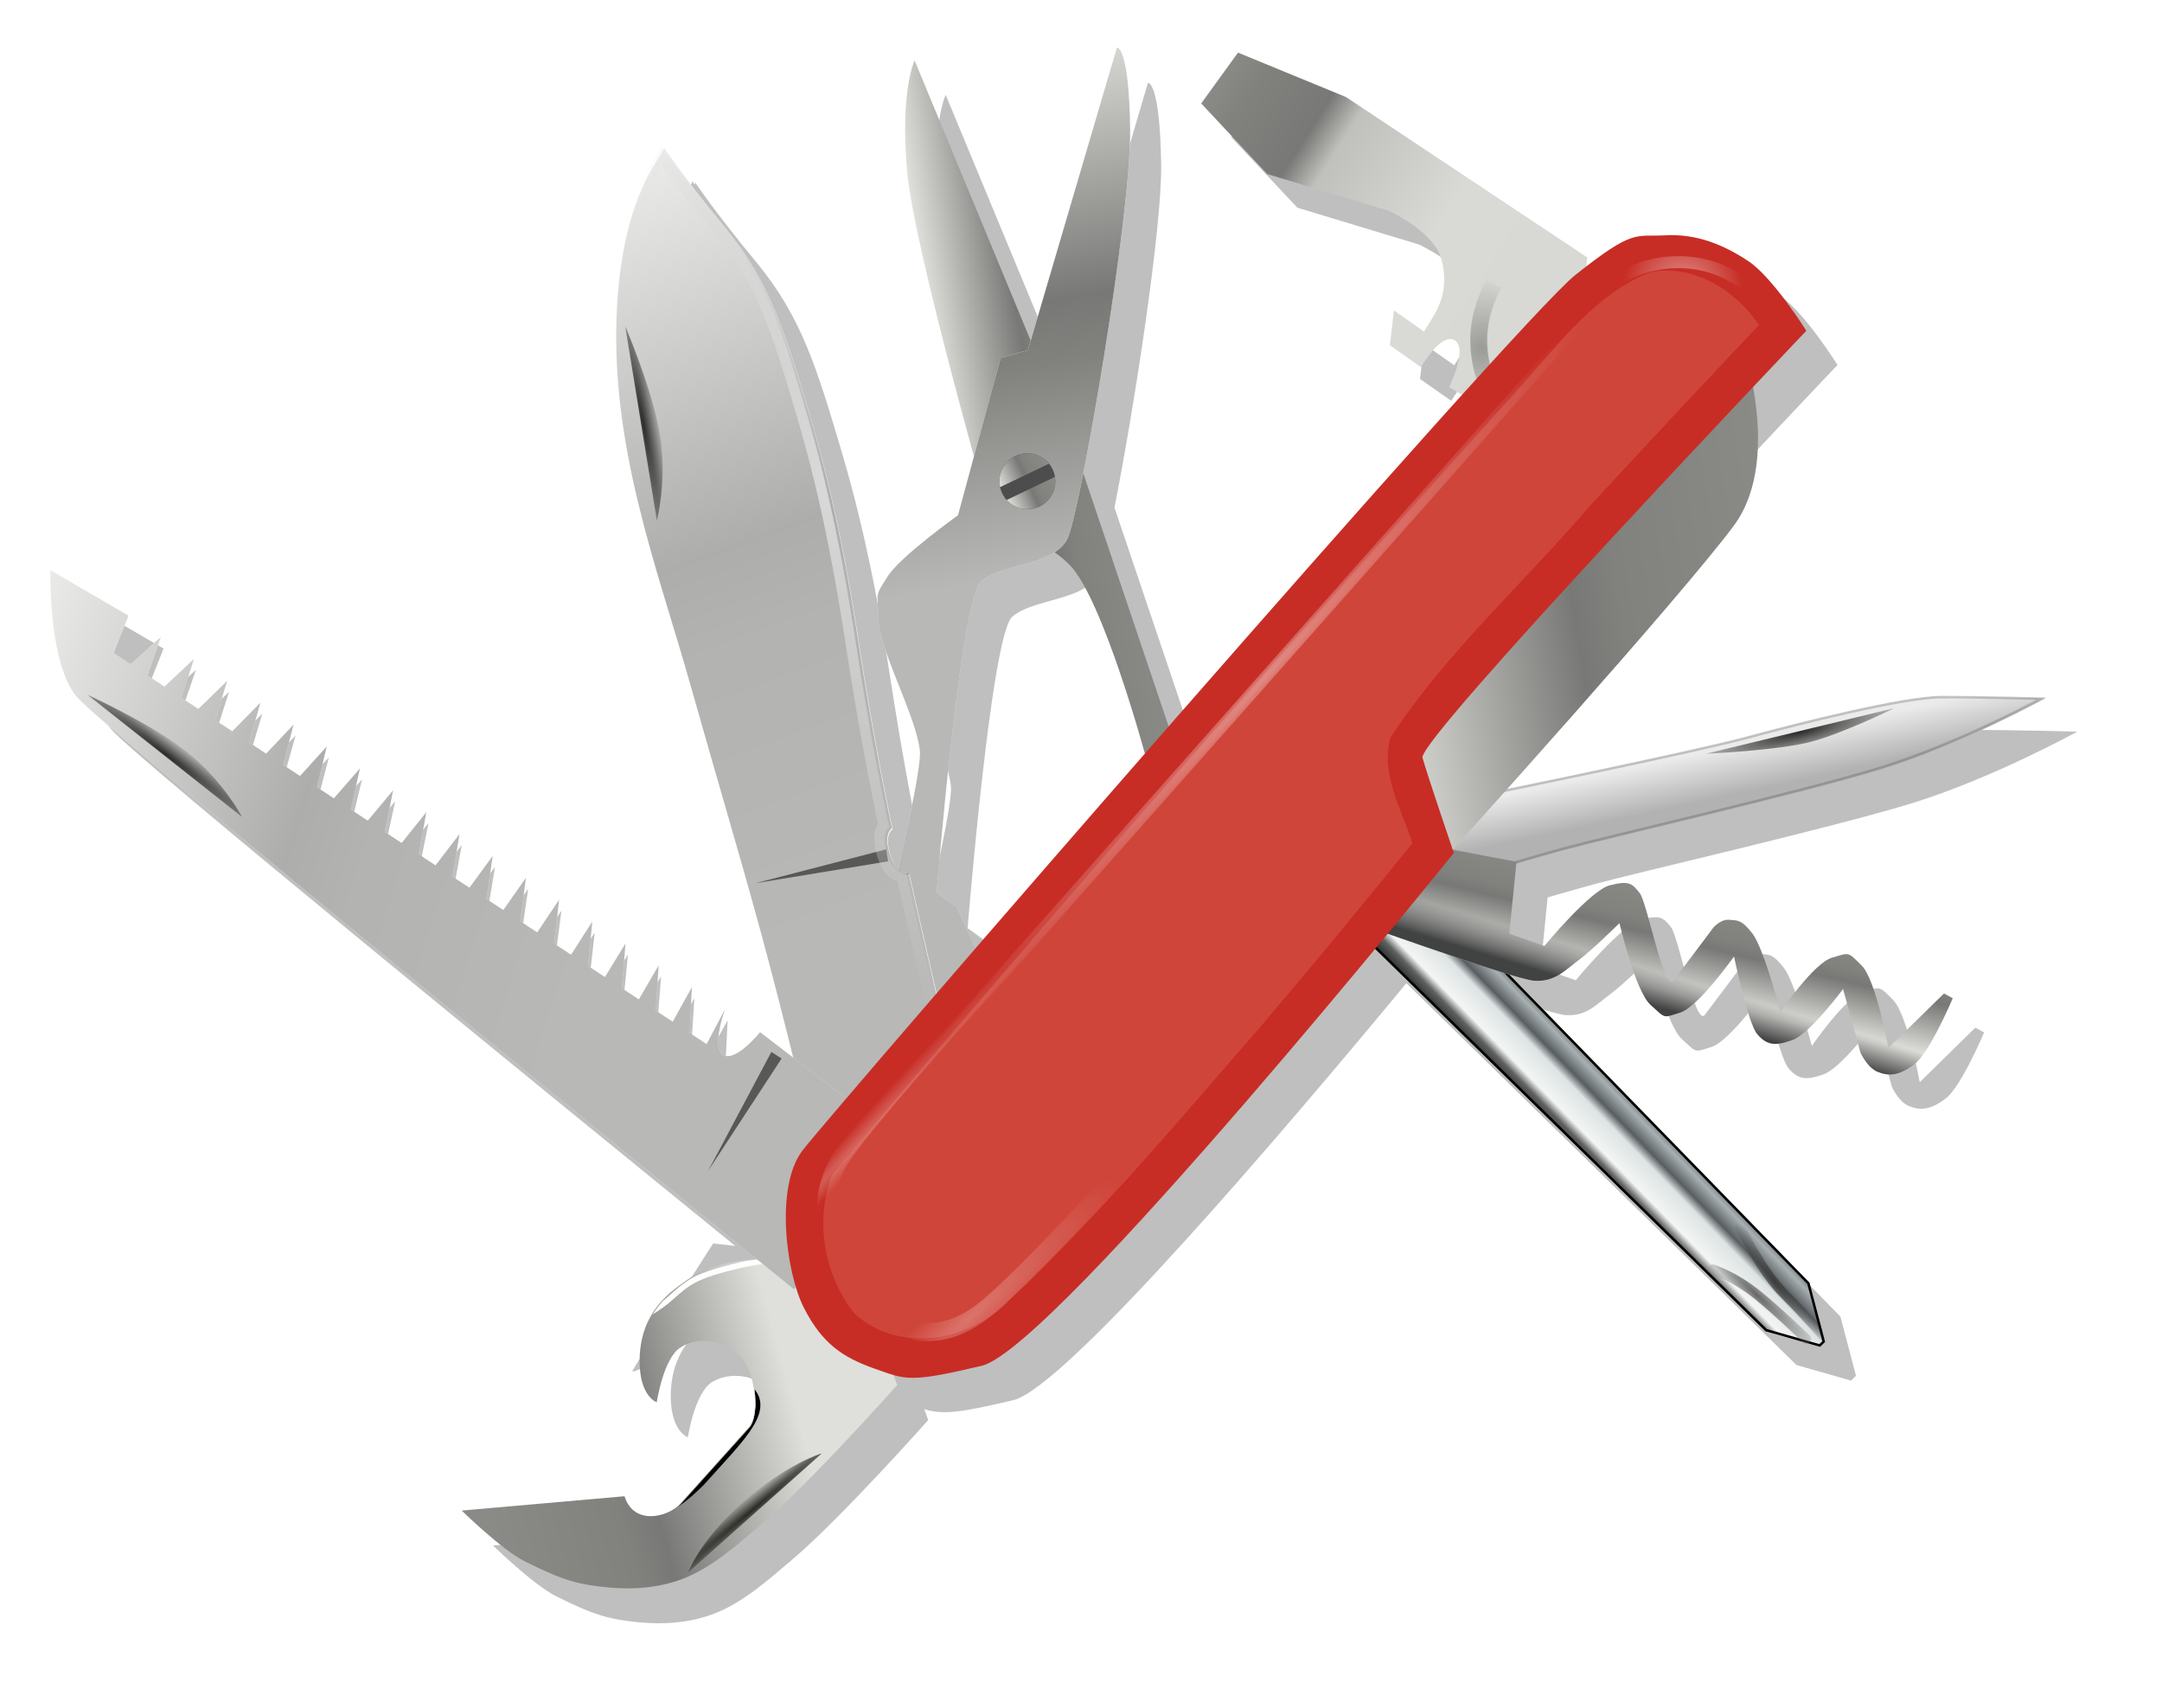
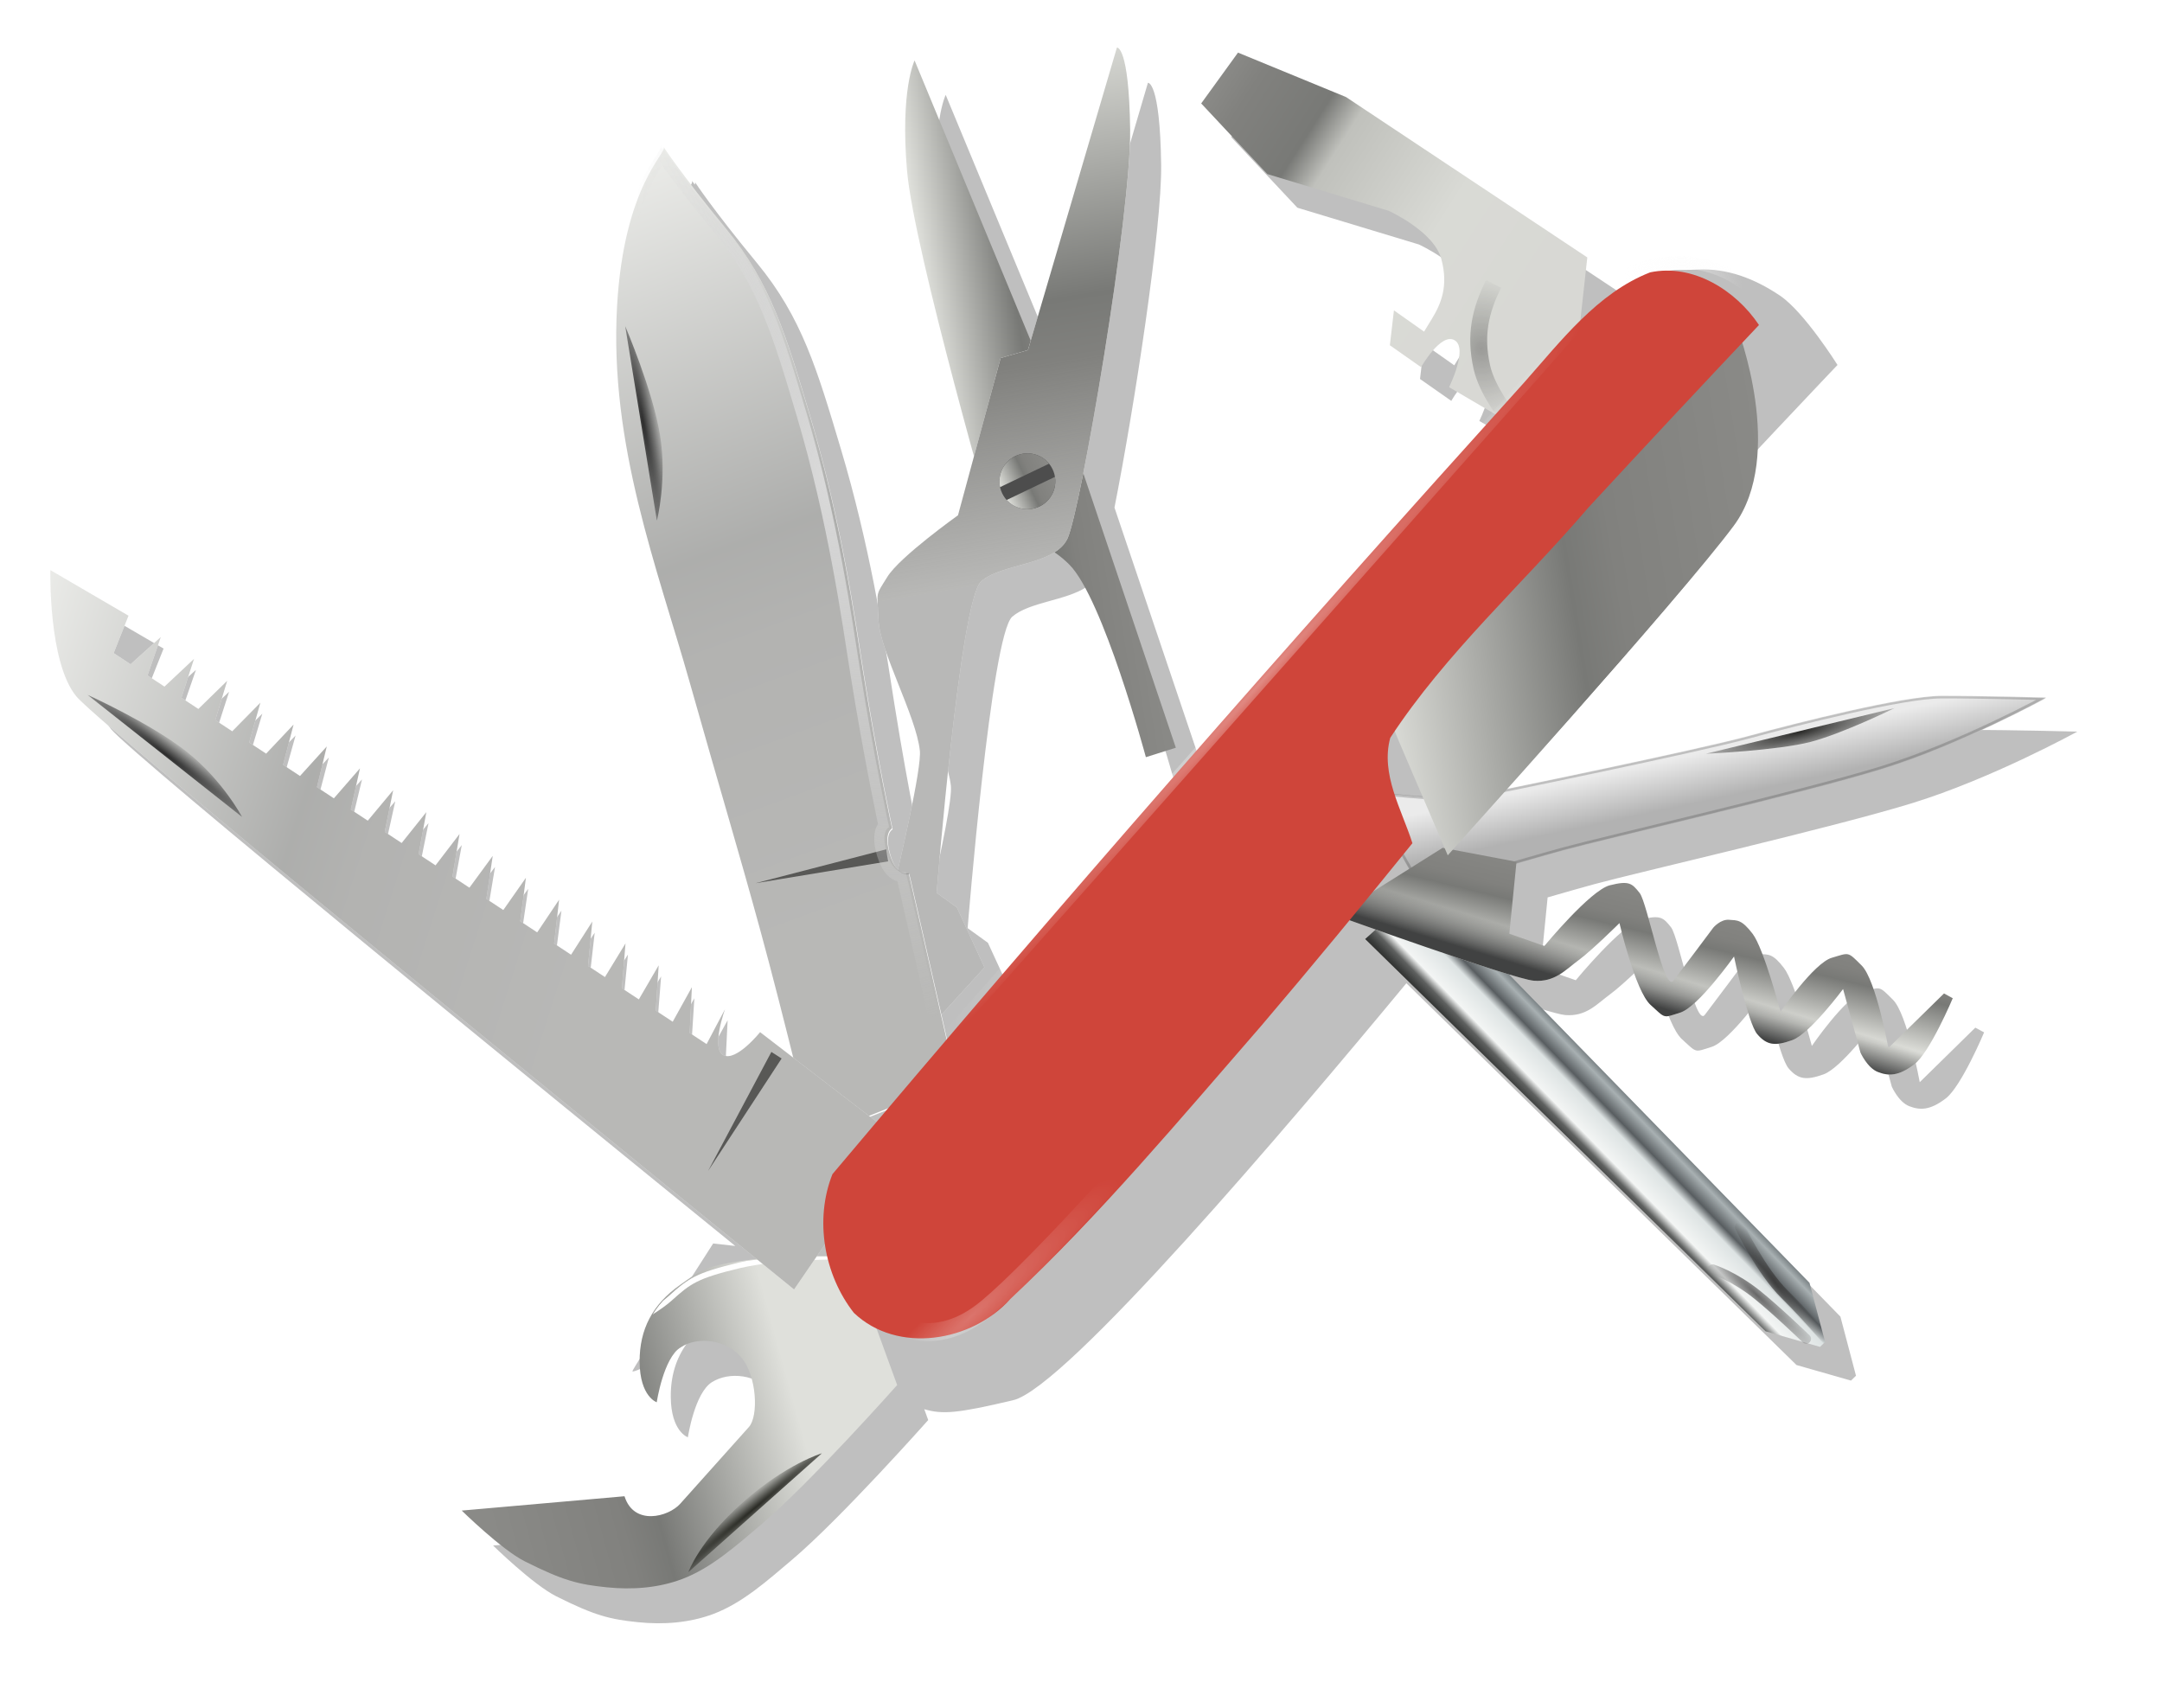
<svg xmlns="http://www.w3.org/2000/svg" xmlns:ns1="http://sodipodi.sourceforge.net/DTD/sodipodi-0.dtd" xmlns:ns2="http://www.inkscape.org/namespaces/inkscape" xmlns:xlink="http://www.w3.org/1999/xlink" id="svg7173" ns1:docname="Neues Dokument 2" viewBox="0 0 338 267" version="1.1" ns2:version="0.48.1 r9760">
  <defs id="defs7175">
    <filter id="filter6018" color-interpolation-filters="sRGB" ns2:collect="always">
      <feGaussianBlur id="feGaussianBlur6020" stdDeviation="10.92" ns2:collect="always" />
    </filter>
    <linearGradient id="linearGradient4717">
      <stop id="stop4719" style="stop-color:#dfe0db" offset="0" />
      <stop id="stop4725" style="stop-color:#787976" offset=".494" />
      <stop id="stop4727" style="stop-color:#81817e" offset=".608" />
      <stop id="stop4721" style="stop-color:#8a8a87" offset="1" />
    </linearGradient>
    <clipPath id="clipPath4834" clipPathUnits="userSpaceOnUse">
      <path id="path4836" style="stroke:#000000;stroke-width:.1;fill:none" d="m309.12 87.98-23.852-5.622s-14.738 22.054-20.585 33.916c-2.959 6.003-6.178 12.112-7.27 18.715-0.894 5.4-0.482 11.06 0.698 16.405 1.291 5.849 2.325 8.941 6.865 16.606 2.686 4.535 10.643 11.693 10.643 11.693l-2.093-35.262c-5.499-0.978-4.853-8.681-2.893-11.636l11.479-17.31c1.656-2.498 8.719-3.455 12.352-0.796 3.633 2.659 4.965 8.515 3.542 12.606-1.423 4.091-8.958 7.019-8.958 7.019s1.446 3.409 7.545 2.267c5.718-1.071 9.712-4.784 12.302-11.233 0.923-2.298 1.931-4.629 2.225-7.087 1.202-10.044-2-30.281-2-30.281z" ns1:nodetypes="ccaaasccsszzcssac" ns2:transform-center-y="47.582617" ns2:connector-curvature="0" ns2:transform-center-x="0.6280464" />
    </clipPath>
    <filter id="filter4838" height="1.168" width="1.225" color-interpolation-filters="sRGB" y="-.084" x="-.112" ns2:collect="always">
      <feGaussianBlur id="feGaussianBlur4840" stdDeviation="0.856" ns2:collect="always" />
    </filter>
    <filter id="filter4842" height="1.112" width="1.339" color-interpolation-filters="sRGB" y="-.056" x="-.17" ns2:collect="always">
      <feGaussianBlur id="feGaussianBlur4844" stdDeviation="1.423" ns2:collect="always" />
    </filter>
    <linearGradient id="linearGradient5625">
      <stop id="stop5627" style="stop-color:#dfe0db" offset="0" />
      <stop id="stop5629" style="stop-color:#787976" offset=".494" />
      <stop id="stop5631" style="stop-color:#81817e" offset=".608" />
      <stop id="stop5633" style="stop-color:#8a8a87;stop-opacity:.604" offset="1" />
    </linearGradient>
    <clipPath id="clipPath4611" clipPathUnits="userSpaceOnUse">
      <path id="path4613" d="m452.88-150.77 2.672-114.7 5.755-10.072h1.439l6.167 10.894v113.26z" ns1:nodetypes="ccccccc" style="stroke:#000000;stroke-width:.1;fill:none" ns2:connector-curvature="0" />
    </clipPath>
    <filter id="filter4603" height="1.041" width="1.316" color-interpolation-filters="sRGB" y="-.02" x="-.158" ns2:collect="always">
      <feGaussianBlur id="feGaussianBlur4605" stdDeviation="1.056" ns2:collect="always" />
    </filter>
    <filter id="filter4619" height="1.04" width="1.34" color-interpolation-filters="sRGB" y="-.02" x="-.17" ns2:collect="always">
      <feGaussianBlur id="feGaussianBlur4621" stdDeviation="0.227" ns2:collect="always" />
    </filter>
    <filter id="filter4633" height="1.041" width="1.304" color-interpolation-filters="sRGB" y="-.02" x="-.152" ns2:collect="always">
      <feGaussianBlur id="feGaussianBlur4635" stdDeviation="0.203" ns2:collect="always" />
    </filter>
    <clipPath id="clipPath4688" clipPathUnits="userSpaceOnUse">
      <path id="path4690" style="stroke:#3d3d3d;stroke-width:.1;fill:none" d="m445.16-168.31s13.67-7.545 17.162-11.321c3.492-3.776 29.974-33.402 36.377-41.535 6.403-8.133 19.5-24.109 25.318-28.464 5.818-4.355 16.581-11.903 16.581-11.903s-7.865 17.144-17.471 30.216c-9.605 13.072-34.925 42.699-40.164 49.38-5.239 6.681-17.173 22.658-17.173 22.658z" ns2:transform-center-x="-43.023256" ns2:transform-center-y="-55.232558" ns2:connector-curvature="0" />
    </clipPath>
    <filter id="filter4684" ns2:collect="always" color-interpolation-filters="sRGB">
      <feGaussianBlur id="feGaussianBlur4686" stdDeviation="1.483" ns2:collect="always" />
    </filter>
    <filter id="filter5285" height="1.068" width="1.501" color-interpolation-filters="sRGB" y="-.034" x="-.25" ns2:collect="always">
      <feGaussianBlur id="feGaussianBlur5287" stdDeviation="0.375" ns2:collect="always" />
    </filter>
    <linearGradient id="linearGradient5275" ns2:collect="always">
      <stop id="stop5277" style="stop-color:#2c2c2c" offset="0" />
      <stop id="stop5279" style="stop-color:#2c2c2c;stop-opacity:0" offset="1" />
    </linearGradient>
    <clipPath id="clipPath5373" clipPathUnits="userSpaceOnUse">
      <path id="path5375" d="m147.69-160.65c1.374 0.275 4.77-9.625 27.085-17.953 25.514-9.521 51.404-7.629 74.659-8.21 23.256-0.581 33.14-0.581 50.581-1.163 17.442-0.581 41.837-2.191 41.837-2.191l-2.302 30.098-41.743 3.194s0.188-2.442-4.463-2.442c-4.651 0-4.857 1.915-4.857 1.915s-13.323 1.126-31.495 3.729c-8.568 1.227-28.817 4.581-50.851 4.821-16.288 0.178-26.914 0.341-39.705-4.892s-18.746-6.906-18.746-6.906z" ns1:nodetypes="cssscccscsssc" style="opacity:.602;stroke:#1f1f1f;stroke-width:.1;fill:none" ns2:connector-curvature="0" />
    </clipPath>
    <filter id="filter5359" ns2:collect="always" color-interpolation-filters="sRGB">
      <feGaussianBlur id="feGaussianBlur5361" stdDeviation="1.178" ns2:collect="always" />
    </filter>
    <filter id="filter4150" height="1.714" width="1.144" color-interpolation-filters="sRGB" y="-.357" x="-.072" ns2:collect="always">
      <feGaussianBlur id="feGaussianBlur4152" stdDeviation="0.563" ns2:collect="always" />
    </filter>
    <filter id="filter5719" color-interpolation-filters="sRGB" ns2:collect="always">
      <feGaussianBlur id="feGaussianBlur5721" stdDeviation="3.206" ns2:collect="always" />
    </filter>
    <linearGradient id="linearGradient3905" ns2:collect="always">
      <stop id="stop3907" style="stop-color:#ffffff" offset="0" />
      <stop id="stop3909" style="stop-color:#ffffff;stop-opacity:0" offset="1" />
    </linearGradient>
    <filter id="filter3913" height="1.286" width="1.041" color-interpolation-filters="sRGB" y="-.143" x="-.021" ns2:collect="always">
      <feGaussianBlur id="feGaussianBlur3915" stdDeviation="0.382" ns2:collect="always" />
    </filter>
    <filter id="filter3923" height="7.42" width="1.024" color-interpolation-filters="sRGB" y="-3.21" x="-.012" ns2:collect="always">
      <feGaussianBlur id="feGaussianBlur3925" stdDeviation="0.778" ns2:collect="always" />
    </filter>
    <filter id="filter3979" ns2:collect="always" color-interpolation-filters="sRGB">
      <feGaussianBlur id="feGaussianBlur3981" stdDeviation="0.38" ns2:collect="always" />
    </filter>
    <filter id="filter8490" ns2:collect="always" color-interpolation-filters="sRGB">
      <feGaussianBlur id="feGaussianBlur8492" stdDeviation="0.526" ns2:collect="always" />
    </filter>
    <linearGradient id="linearGradient8618" y2="4.933" xlink:href="#linearGradient4717" gradientUnits="userSpaceOnUse" x2="313.06" gradientTransform="matrix(1 -.02 .02 1 -51.632 8.358)" y1="-59.311" x1="284.13" ns2:collect="always" />
    <radialGradient id="radialGradient8620" gradientUnits="userSpaceOnUse" cy="-39.348" cx="229.37" gradientTransform="matrix(.992 -.123 2.789 22.424 111.49 871.3)" r="2.554" ns2:collect="always">
      <stop id="stop4737" style="stop-color:#292a24" offset="0" />
      <stop id="stop4739" style="stop-color:#292a24;stop-opacity:0" offset="1" />
    </radialGradient>
    <linearGradient id="linearGradient8622" y2="629.02" xlink:href="#linearGradient4717" gradientUnits="userSpaceOnUse" x2="1277.1" gradientTransform="matrix(.483 -.078 .078 .483 -428.38 132.05)" y1="629.02" x1="1221.4" ns2:collect="always" />
    <linearGradient id="linearGradient8624" y2="682.36" xlink:href="#linearGradient5625" gradientUnits="userSpaceOnUse" x2="1268.1" y1="511.85" x1="1267.6" ns2:collect="always" />
    <linearGradient id="linearGradient8628" y2="-160.54" gradientUnits="userSpaceOnUse" x2="395.58" gradientTransform="translate(66.382 -76.425)" y1="-160.54" x1="378.54" ns2:collect="always">
      <stop id="stop4567" style="stop-color:#2b2b29" offset="0" />
      <stop id="stop4581" style="stop-color:#393b3a" offset=".074" />
      <stop id="stop4579" style="stop-color:#5f6160" offset=".179" />
      <stop id="stop4577" style="stop-color:#f3f5f4" offset=".289" />
      <stop id="stop4575" style="stop-color:#dde3e3" offset=".579" />
      <stop id="stop4573" style="stop-color:#585d60" offset=".696" />
      <stop id="stop4571" style="stop-color:#a8b0b2" offset=".885" />
      <stop id="stop4569" style="stop-color:#6c7477" offset="1" />
    </linearGradient>
    <radialGradient id="radialGradient8630" gradientUnits="userSpaceOnUse" cy="-207.77" cx="390.26" gradientTransform="matrix(1.255 -.148 .709 6.036 48.533 1104.3)" r="2.643" ns2:collect="always">
      <stop id="stop4639" style="stop-color:#3d3d3d" offset="0" />
      <stop id="stop4641" style="stop-color:#3d3d3d;stop-opacity:0" offset="1" />
    </radialGradient>
    <radialGradient id="radialGradient8632" gradientUnits="userSpaceOnUse" cy="-208.02" cx="386.63" gradientTransform="matrix(.999 .042 -.258 6.166 -53.396 1059.7)" r="3.376" ns2:collect="always">
      <stop id="stop4647" style="stop-color:#676767" offset="0" />
      <stop id="stop4649" style="stop-color:#676767;stop-opacity:0" offset="1" />
    </radialGradient>
    <linearGradient id="linearGradient8634" y2="-134.88" gradientUnits="userSpaceOnUse" x2="409.3" gradientTransform="translate(18.605 2.326)" y1="-140.99" x1="402.33" ns2:collect="always">
      <stop id="stop4535" style="stop-color:#ebebeb" offset="0" />
      <stop id="stop4537" style="stop-color:#b2b2b2" offset="1" />
    </linearGradient>
    <radialGradient id="radialGradient8636" gradientUnits="userSpaceOnUse" cy="-170.51" cx="448.67" gradientTransform="matrix(.299 .25 -1.402 1.679 75.554 3.817)" r="12.044" ns2:collect="always">
      <stop id="stop4745" style="stop-color:#2b2b29" offset="0" />
      <stop id="stop4747" style="stop-color:#2b2b29;stop-opacity:0" offset="1" />
    </radialGradient>
    <linearGradient id="linearGradient8638" y2="806.52" xlink:href="#linearGradient4717" gradientUnits="userSpaceOnUse" x2="1414.6" gradientTransform="matrix(.483 -.078 .078 .483 -428.38 132.05)" y1="838.13" x1="1401.3" ns2:collect="always" />
    <linearGradient id="linearGradient8640" y2="-81.178" xlink:href="#linearGradient4717" gradientUnits="userSpaceOnUse" x2="270.36" y1="-89.401" x1="113.61" ns2:collect="always" />
    <radialGradient id="radialGradient8642" xlink:href="#linearGradient5275" gradientUnits="userSpaceOnUse" cy="-101.3" cx="163.21" gradientTransform="matrix(-1.917 .237 -.022 -.177 473.81 -157.82)" r="19.117" ns2:collect="always" />
    <radialGradient id="radialGradient8644" gradientUnits="userSpaceOnUse" cy="-88.253" cx="220.1" gradientTransform="matrix(1.056 -.109 .031 .303 -9.576 -99.122)" r="100.91" ns2:collect="always">
      <stop id="stop5347" style="stop-color:#d9d9d9" offset="0" />
      <stop id="stop5349" style="stop-color:#d9d9d9;stop-opacity:0" offset="1" />
    </radialGradient>
    <linearGradient id="linearGradient8646" y2="-95.93" gradientUnits="userSpaceOnUse" x2="602.24" y1="-94.138" x1="509.22" ns2:collect="always">
      <stop id="stop5559" style="stop-color:#d8d8d4" offset="0" />
      <stop id="stop5569" style="stop-color:#d9dad5" offset=".324" />
      <stop id="stop5567" style="stop-color:#c0c1bc" offset=".647" />
      <stop id="stop5561" style="stop-color:#787976" offset=".732" />
      <stop id="stop5563" style="stop-color:#81817e" offset=".914" />
      <stop id="stop5565" style="stop-color:#8a8a87" offset="1" />
    </linearGradient>
    <radialGradient id="radialGradient8648" gradientUnits="userSpaceOnUse" cy="-69.049" cx="526.36" gradientTransform="matrix(.923 -.412 .357 .8 64.973 199.26)" r="17.113" ns2:collect="always">
      <stop id="stop4159" style="stop-color:#000000" offset="0" />
      <stop id="stop4161" style="stop-color:#000000;stop-opacity:0" offset="1" />
    </radialGradient>
    <linearGradient id="linearGradient8650" y2="772.8" xlink:href="#linearGradient4717" gradientUnits="userSpaceOnUse" x2="989.59" y1="574.78" x1="933.84" ns2:collect="always" />
    <radialGradient id="radialGradient8652" xlink:href="#linearGradient5275" gradientUnits="userSpaceOnUse" cy="-101.3" cx="163.21" gradientTransform="matrix(.22 -3.143 -.29 -.02 882.19 1139.1)" r="19.117" ns2:collect="always" />
    <radialGradient id="radialGradient8654" gradientUnits="userSpaceOnUse" cy="715.25" cx="1410.3" gradientTransform="matrix(.483 -.078 .088 .545 -435.49 87.957)" r="67.27" ns2:collect="always">
      <stop id="stop6049" style="stop-color:#4d4d4d" offset="0" />
      <stop id="stop6051" style="stop-color:#4d4d4d;stop-opacity:0" offset="1" />
    </radialGradient>
    <linearGradient id="linearGradient8656" y2="715.25" gradientUnits="userSpaceOnUse" x2="1478.1" gradientTransform="matrix(.483 -.078 .078 .483 -428.38 132.05)" y1="715.25" x1="1342.5" ns2:collect="always">
      <stop id="stop4719-4" style="stop-color:#dfe0db" offset="0" />
      <stop id="stop4725-6" style="stop-color:#787976" offset=".494" />
      <stop id="stop4727-9" style="stop-color:#81817e" offset=".608" />
      <stop id="stop4721-7" style="stop-color:#8a8a87" offset="1" />
    </linearGradient>
    <linearGradient id="linearGradient8658" y2="430.99" gradientUnits="userSpaceOnUse" x2="335.85" y1="435.99" x1="334.33" ns2:collect="always">
      <stop id="stop7675" style="stop-color:#414242" offset="0" />
      <stop id="stop7677" style="stop-color:#414242;stop-opacity:0" offset="1" />
    </linearGradient>
    <radialGradient id="radialGradient8660" xlink:href="#linearGradient3905" gradientUnits="userSpaceOnUse" cy="103.77" cx="186.57" gradientTransform="matrix(1.447 .142 -.022 .226 -10.518 -41.382)" r="22.767" ns2:collect="always" />
    <radialGradient id="radialGradient8662" xlink:href="#linearGradient3905" gradientUnits="userSpaceOnUse" cy="109.63" cx="188.9" gradientTransform="matrix(1.997 8.2637e-8 0 .099 -172.42 122.86)" r="22.767" ns2:collect="always" />
    <radialGradient id="radialGradient8664" gradientUnits="userSpaceOnUse" cy="121.8" cx="299.27" gradientTransform="matrix(1 0 0 .039 68.605 -30.612)" r="80.337" ns2:collect="always">
      <stop id="stop3929-9" style="stop-color:#ffffff" offset="0" />
      <stop id="stop3931-1" style="stop-color:#ffffff;stop-opacity:0" offset="1" />
    </radialGradient>
    <radialGradient id="radialGradient8666" gradientUnits="userSpaceOnUse" cy="-101.24" cx="502.34" gradientTransform="matrix(.69 .002 -.002 .729 116.18 55.785)" r="14.008" ns2:collect="always">
      <stop id="stop3961" style="stop-color:#fbfbfb" offset="0" />
      <stop id="stop3963" style="stop-color:#fbfbfb;stop-opacity:0" offset="1" />
    </radialGradient>
    <linearGradient id="linearGradient8668" y2="620.35" xlink:href="#linearGradient4717" gradientUnits="userSpaceOnUse" x2="250.1" y1="620.35" x1="233.04" ns2:collect="always" />
  </defs>
  <ns1:namedview id="base" bordercolor="#666666" ns2:pageshadow="2" ns2:window-y="26" pagecolor="#ffffff" ns2:window-height="969" ns2:window-maximized="1" ns2:zoom="0.54414063" ns2:window-x="0" showgrid="false" borderopacity="1.0" ns2:current-layer="g8508" ns2:cx="350" ns2:cy="573.54059" ns2:window-width="1280" ns2:pageopacity="0.0" ns2:document-units="px" />
  <g id="layer1" ns2:label="Ebene 1" ns2:groupmode="layer" transform="translate(0 -785.36)">
    <g id="g8508">
      <g id="g8563" transform="translate(-62.558 510.63)">
        <path id="path5731" style="opacity:.5;filter:url(#filter6018);fill:#000000" ns2:connector-curvature="0" d="m1237.6 525.97s-6.045 8.484-7.969 34.312c-1.276 17.133 3.304 63.816 6.562 93.594l-8.156 18.063s-20.455 10.103-25.406 15.812c-4.951 5.711-3.849 3.64-5 13.313-1.151 9.672 6.986 32.046 6.406 43.125-0.21 4.023-5.854 18.937-12.906 36.25-0.657-0.993-1.24-2.477-1.562-4.75-1.065-7.514 2-8.281 2-8.281s-1.229-21.8-1.188-51.75c0.01-7.06 0.198-18.941-0.188-33.531-0.048-1.823-0.088-3.69-0.156-5.594-0.475-13.326-1.493-28.498-3.531-44.094-3.444-26.352-5.618-43.569-17-63.031s-15.438-28.688-15.438-28.688c0.047 0.135 0.041 0.284-0.031 0.469-0.034 0.086-0.129 0.212-0.187 0.312-0.342-0.726-0.656-1.375-0.656-1.375 0.759 2.158-14.441 9.89-22.781 47.844-9.534 43.394-0.544 84.802 3.844 122.5s6.631 53.662 9.688 81.969c1.332 12.332 2.654 26.708 3.719 39.156l-6.75-7.156s-8.973 8.11-12.719 5.437c-3.746-2.672 2.844-14.5 2.844-14.5l-7.625 10.125-4.781-4.406 3.031-14.312-7.812 9.938-4.781-4.406 3.219-14.156-8 9.781-4.781-4.406 3.406-13.969-8.187 9.594-4.781-4.406 3.625-13.781-8.406 9.406-4.781-4.406 3.812-13.594-8.594 9.219-4.781-4.406 4-13.438-8.781 9.063-4.781-4.406 4.188-13.25-8.969 8.875-4.781-4.406 4.406-13.062-9.188 8.687-4.781-4.406 4.594-12.875-9.375 8.5-4.781-4.406 4.781-12.719-9.563 8.344-4.781-4.406 4.969-12.531-9.75 8.156-4.781-4.406 5.156-12.344-9.938 7.969-4.781-4.406 5.375-12.156-10.156 7.781-4.781-4.406 5.562-12-10.344 7.625-4.781-4.406 5.75-11.812-10.531 7.438-4.781-4.406 5.938-11.625-10.719 7.25-4.781-4.406 6.156-11.438-10.937 7.062-4.781-4.406 6.594-11.031-22.375-18.406s-5.394 29.004 1.781 41.219c5.606 9.543 119.69 137.78 170.5 194.75l-6.844-1.906s-31.54 35.108-31.969 36.156c-0.345 0.843 10.691-2.357 18.594-5.969-4.205 4.195-6.806 9.498-7.813 16.063-1.684 10.996 3.344 13.594 3.344 13.594s4.337-13.59 10.375-16.156c6.038-2.566 14.67-0.176 18.594 6.375 3.924 6.553 2.53 19.294-1.156 22.281l-25.562 20.719c-4.36 3.534-15.713 4.697-17.156-5.219l-52.063-3.781s10.589 14.345 17.281 19.188c11.312 8.184 15.868 10.046 24.5 12.375 7.888 2.127 16.25 2.861 24.219 1.25 9.745-1.971 18.735-7.758 27.594-13.094 17.505-10.544 50.062-37.125 50.062-37.125l-0.688-3.625c5.493 2.611 10.112 3.021 28.5 1.688 17.27-1.252 100.58-72.359 145.28-111.5l103.62 140.31 16.406 7.688 1.812-1.281-1.906-19.437-79.031-112.44c3.594 1.744 6.373 2.985 7.562 3.281 6.595 1.645 10.605-1.897 15.281-4.281 4.677-2.384 14.688-9.531 14.688-9.531s1.488 22.167 5.625 27.344c4.136 5.177 3.115 4.851 9.031 3.969 5.916-0.883 19.781-14.938 19.781-14.938s0.952 21.71 3.375 25.656c2.423 3.946 4.885 4.733 10.719 3.656 5.833-1.077 18.656-13.531 18.656-13.531l2.25 20.906s1.34 5.181 4.5 7.031c3.16 1.85 6.304 2.409 11.875-0.563 5.571-2.971 15.5-18.906 15.5-18.906l-2.531-1.938-20.312 14.375s-0.451-22.143-4.25-27.375c-3.799-5.232-3.142-4.705-9.031-3.969-5.889 0.736-18.906 14.406-18.906 14.406s-2.061-20.836-4.812-25.969c-2.752-5.133-4.13-5.024-6.781-5.656-2.651-0.632-5.344 1.688-5.344 1.688s-11.614 11.262-15.25 14.688c-3.636 3.425-4.25-25.885-6.188-29.344-1.938-3.458-2.663-4.529-9.031-3.969-6.369 0.561-23.719 15.812-23.719 15.812l-10.469-5.656 5.813-21.906c5.794-0.716 11.301-1.352 15.281-1.781 13.91-1.5 78.025-5.677 104.5-9.375 26.475-3.698 55.75-14.156 55.75-14.156s-21.294-4.017-33.125-5.875c-11.831-1.858-45.755 1.078-62.719 2.875-16.963 1.797-82.371 4.591-90.844 4.812-2.58 0.067-6.669-0.571-11.094-1.5-0.879-5.46-1.705-10.7-1.969-13-0.693-6.05 142.78-115.19 142.78-115.19 0.001 0-7.753-18.408-14.656-24.844-6.904-6.436-15.02-11.371-24.844-12.406-9.246-0.974-9.579-3.519-27.031 5.969l0.906-3.25-68-62.875-31.812-19.531-14.219 14.188 17.281 25.625 36.438 17.781s13.175 8.709 14.156 17.813c0.982 9.102-2.491 14.392-6.062 18.562-3.572 4.17-3.062 3.563-3.062 3.563l-8.438-8.25-3.062 10.812 8.75 8.5s8.096-10.067 11.969-6.75c3.872 3.318-4.156 14.5-4.156 14.5l4 3.313c-29.313 23.517-69.559 56.582-109.44 89.656l-14.062-84.219c11.306-30.469 29.272-85.969 32.188-105.75 3.926-26.64 0-26.531 0-26.531l-42 87.844-22.406-94.344zm19.281 162.44c1.33 1.278 2.643 2.738 3.875 4.438 8.351 11.52 13.596 57.497 14.25 63.5-22.822 18.952-44.049 36.664-63.469 52.938l-3.812-13.688-5.656-5.656s22.344-91.256 29.938-95.969c6.063-3.763 17.658-2.34 24.875-5.562z" transform="matrix(.483 -.078 .078 .483 -428.38 132.05)" />
        <g id="g4314" transform="matrix(-.14 -.871 -.713 .115 173.11 742.22)">
          <g id="g4628">
            <g id="g4316" ns2:transform-center-x="24.960594" ns2:transform-center-y="43.045368" transform="matrix(.839 .545 -.545 .839 43.943 -152.57)">
              <g id="g4318">
                <path id="path4320" style="fill:url(#linearGradient8618)" d="m248.08-86.729-23.067 8.274s-0.351 26.523 1.204 39.656c0.787 6.646 1.415 13.523 4.094 19.655 2.191 5.016 5.619 9.539 9.519 13.379 4.268 4.202 6.819 6.233 14.801 10.19 4.722 2.341 15.294 4.012 15.294 4.012l-20.96-28.436c-5.145 2.175-8.798-4.639-8.763-8.184l0.202-20.769c0.029-2.997 5.431-7.646 9.926-7.394 4.495 0.252 8.801 4.437 9.836 8.644s-3.691 10.765-3.691 10.765 3.07 2.072 7.563-2.207c4.213-4.012 5.54-9.301 4.201-16.12-0.477-2.43-0.901-4.934-1.993-7.156-4.461-9.079-18.167-24.308-18.167-24.308z" ns1:nodetypes="ccaaasccsszzcssac" ns2:transform-center-y="47.582617" ns2:connector-curvature="0" ns2:transform-center-x="0.6280464" />
                <path id="path4322" style="fill:url(#radialGradient8620)" ns2:connector-curvature="0" d="m226.82-57.662 3.488 36.628s2.471-5.669 1.308-17.587c-1.163-11.919-4.796-19.041-4.796-19.041z" />
              </g>
            </g>
            <g id="g4324" transform="translate(-9.884 -178.2)" clip-path="url(#clipPath4834)">
-               <path id="path4326" ns1:nodetypes="ccsc" style="filter:url(#filter4838);stroke:#000000;stroke-width:1px;fill:none" ns2:connector-curvature="0" d="m270.93 137.5s-2.972 0.047 2.762-9.884c7.122-10.756 11.195-18.52 15.846-12.996 4.651 5.523-18.608 22.88-18.608 22.88z" />
              <path id="path4328" style="filter:url(#filter4842);stroke:#ffffff;stroke-width:1px;fill:none" ns2:connector-curvature="0" d="m313.23 82.703-4.104 5.277s2.215 14.636 1.633 24.084c-0.581 9.448-1.308 11.192-3.779 15.843-2.471 4.651-5.378 16.279-4.796 15.988 0.581-0.291 20.058-21.657 20.058-21.657z" />
            </g>
          </g>
        </g>
        <path id="path2997" ns1:nodetypes="czczcccc" style="fill:url(#linearGradient8622)" ns2:connector-curvature="0" d="m205.54 284.18s-2.265 4.58-1.183 17.206 13.957 57.105 13.957 57.105 6.134-0.764 11.408 4.492c5.274 5.256 11.98 30.12 11.98 30.12l4.684-1.477-16.086-47.709z" />
        <g id="g5635" style="fill:#ffffff" transform="matrix(.483 -.078 .078 .483 -428.38 132.05)">
          <path id="path5637" ns1:nodetypes="czzzcccczzzccccc" style="fill:#ffffff" ns2:connector-curvature="0" d="m1154 835.89s41.459-93.325 42.039-104.4c0.58-11.079-7.552-33.471-6.401-43.144 1.151-9.672 0.062-7.607 5.013-13.317 4.951-5.71 25.407-15.809 25.407-15.809l21.455-47.427 9.034-1.129 43.474-90.901s3.926-0.105 0 26.536-35.186 118.14-40.651 125.91c-5.465 7.768-21.766 4.321-29.359 9.034s-29.924 95.982-29.924 95.982l5.646 5.646 5.646 20.326-49.685 39.522z" />
        </g>
        <g id="g5614" style="fill:url(#linearGradient8624)" transform="matrix(.483 -.078 .078 .483 -428.38 132.05)">
          <path id="path2995" d="m1154 835.89s41.459-93.325 42.039-104.4c0.58-11.079-7.552-33.471-6.401-43.144 1.151-9.672 0.062-7.607 5.013-13.317 4.951-5.71 25.407-15.809 25.407-15.809l21.455-47.427 9.034-1.129 43.474-90.901s3.926-0.105 0 26.536-35.186 118.14-40.651 125.91c-5.465 7.768-21.766 4.321-29.359 9.034s-29.924 95.982-29.924 95.982l5.646 5.646 5.646 20.326-49.685 39.522z" ns1:nodetypes="czzzcccczzzccccc" style="fill:url(#linearGradient8624)" ns2:connector-curvature="0" />
        </g>
        <g id="g4252" transform="matrix(.547 -.533 -.533 -.547 15.598 570.12)">
          <path id="path4254" style="fill:url(#linearGradient8628)" d="m445.42-174.58 2.672-114.7 5.755-10.072h1.439l6.167 10.894v113.26z" ns1:nodetypes="ccccccc" ns2:connector-curvature="0" transform="translate(-65.466 75.988)" />
-           <path id="path4256" style="filter:url(#filter4603);stroke:#000000;fill:none" d="m452.88-150.77 2.672-114.7 5.755-10.072h1.439l6.167 10.894v113.26z" clip-path="url(#clipPath4611)" ns1:nodetypes="ccccccc" ns2:connector-curvature="0" transform="translate(-72.92 52.18)" />
          <path id="path4258" ns1:nodetypes="csc" style="stroke-linejoin:round;filter:url(#filter4619);stroke:url(#radialGradient8630);stroke-linecap:round;stroke-width:2;fill:none" ns2:connector-curvature="0" d="m390.26-225.29s0.581 7.994 0.436 14.68c-0.145 6.686 3.052 16.279 3.052 16.279" />
          <path id="path4260" ns1:nodetypes="csc" style="stroke-linejoin:round;filter:url(#filter4633);stroke:url(#radialGradient8632);stroke-linecap:round;stroke-width:2;fill:none" ns2:connector-curvature="0" d="m387.5-220.2s-0.247 8.118-0.872 13.372c-0.727 6.105-2.907 10.174-2.907 10.174" />
        </g>
        <g id="g4300" ns2:transform-center-x="-94.0254" ns2:transform-center-y="-16.088084" transform="matrix(.426 .241 -.241 .426 181.38 285.74)">
          <g id="g4786" transform="matrix(.992 .123 -.123 .992 -103.66 177.4)">
            <g id="g4302" ns2:transform-center-x="-81.397647" ns2:transform-center-y="-97.800997" transform="matrix(1.648 .002 -.002 1.648 -266.02 62.761)">
              <path id="path4304" style="fill:url(#linearGradient8634)" d="m387.79-110.76s13.663-7.558 17.151-11.337c3.488-3.779 29.942-33.43 36.337-41.57 6.395-8.139 19.477-24.128 25.291-28.488 5.814-4.361 16.57-11.919 16.57-11.919s-7.849 17.151-17.442 30.233c-9.593 13.081-34.884 42.733-40.116 49.419-5.233 6.686-17.151 22.674-17.151 22.674z" ns2:transform-center-x="-43.023256" ns2:transform-center-y="-55.232558" ns2:connector-curvature="0" />
              <path id="path4306" d="m460.72-184.99-24.088 28.947s10.892-8.895 14.985-14.029c4.093-5.135 9.104-14.918 9.104-14.918z" style="fill:url(#radialGradient8636)" ns2:connector-curvature="0" />
            </g>
            <path id="path4308" style="opacity:.5;filter:url(#filter4684);stroke:#3d3d3d;fill:none" d="m445.16-168.31s13.67-7.545 17.162-11.321c3.492-3.776 29.974-33.402 36.377-41.535 6.403-8.133 19.5-24.109 25.318-28.464 5.818-4.355 16.581-11.903 16.581-11.903s-7.865 17.144-17.471 30.216c-9.605 13.072-34.925 42.699-40.164 49.38-5.239 6.681-17.173 22.658-17.173 22.658z" clip-path="url(#clipPath4688)" ns2:transform-center-x="-70.898947" ns2:transform-center-y="-91.018898" ns2:connector-curvature="0" transform="matrix(1.648 0 0 1.648 -360.38 158.22)" />
          </g>
        </g>
        <path id="path4383" ns1:nodetypes="czzczzczzcczzccczzczzczzzccccc" style="fill:url(#linearGradient8638)" ns2:connector-curvature="0" d="m271.33 417.81s27.693 9.957 31.007 10.238c3.314 0.281 4.982-1.732 7.055-3.248 2.073-1.516 6.347-5.756 6.347-5.756s2.457 10.597 4.858 12.775c2.401 2.178 1.883 2.092 4.671 1.205 2.789-0.887 8.382-8.755 8.382-8.755s2.158 10.416 3.635 12.133c1.478 1.717 2.734 1.912 5.467 0.937 2.734-0.975 7.946-7.985 7.946-7.985l2.718 9.915s1.059 2.398 2.73 3.046c1.67 0.648 3.224 0.673 5.683-1.196s6.017-10.332 6.017-10.332l-1.368-0.747-8.698 8.526s-1.936-10.666-4.178-12.897c-2.243-2.231-1.884-2.02-4.671-1.205-2.787 0.814-8.015 8.428-8.015 8.428s-2.623-9.904-4.353-12.169c-1.729-2.265-2.383-2.101-3.712-2.199s-2.447 1.234-2.447 1.234-4.73 6.34-6.22 8.278-4.081-12.178-5.287-13.697c-1.205-1.52-1.639-1.972-4.671-1.205-3.033 0.767-10.223 9.483-10.223 9.483l-5.485-1.914 1.125-11.246-11.544-2.184z" />
        <path id="path5665" d="m166.34 297.81c0.534 0.983-6.21 5.912-7.282 24.894-1.226 21.703 6.339 40.993 11.395 58.861 5.056 17.867 7.393 25.403 11.074 38.838 3.681 13.435 8.223 32.414 8.223 32.414l22.402-8.872-7.436-32.58s-1.818 0.721-2.917-2.825 0.311-4.155 0.311-4.155-2.292-10.424-4.604-24.893c-1.09-6.822-3.322-23.053-8.349-39.909-3.716-12.46-6.105-20.6-13.119-29.114-7.014-8.514-9.698-12.658-9.698-12.658z" ns1:nodetypes="cssscccscsssc" style="fill:#ffffff" ns2:connector-curvature="0" />
        <g id="g4268" transform="matrix(.236 .762 .762 -.236 201.72 192.57)">
          <path id="path4270" d="m112.79-81.395c1.374 0.275 4.77-9.625 27.085-17.953 25.514-9.521 51.404-7.629 74.659-8.21 23.256-0.581 33.14-0.581 50.581-1.163 17.442-0.581 41.837-2.191 41.837-2.191l-2.302 30.098-41.743 3.194s0.188-2.442-4.463-2.442c-4.651 0-4.857 1.915-4.857 1.915s-13.323 1.126-31.495 3.729c-8.568 1.227-28.817 4.581-50.851 4.821-16.288 0.178-26.914 0.341-39.705-4.892s-18.746-6.906-18.746-6.906z" ns1:nodetypes="cssscccscsssc" style="opacity:.602;fill:url(#linearGradient8640)" ns2:connector-curvature="0" />
          <path id="path4272" d="m255.92-106.89 1.233 26.414 2.364-0.308z" ns1:nodetypes="cccc" style="filter:url(#filter5285);fill:#585856" ns2:connector-curvature="0" />
          <path id="path4274" d="m144.09-98.981 38.233-5.344s-6.989 4.317-15.828 5.55c-8.839 1.233-22.405-0.206-22.405-0.206z" style="fill:url(#radialGradient8642)" ns2:connector-curvature="0" />
          <path id="path4276" style="filter:url(#filter5359);stroke:url(#radialGradient8644);stroke-width:4;fill:none" d="m147.69-160.65c1.374 0.275 4.77-9.625 27.085-17.953 25.514-9.521 51.404-7.629 74.659-8.21 23.256-0.581 33.14-0.581 50.581-1.163 17.442-0.581 41.837-2.191 41.837-2.191l-2.302 30.098-41.743 3.194s0.188-2.442-4.463-2.442c-4.651 0-4.857 1.915-4.857 1.915s-13.323 1.126-31.495 3.729c-8.568 1.227-28.817 4.581-50.851 4.821-16.288 0.178-26.914 0.341-39.705-4.892s-18.746-6.906-18.746-6.906z" clip-path="url(#clipPath5373)" ns1:nodetypes="cssscccscsssc" ns2:connector-curvature="0" transform="translate(-35.332 78.78)" />
        </g>
        <g id="g4344" transform="matrix(-.563 -.344 -.344 .563 559.32 547.79)">
          <path id="path4346" d="m505.52-104.65 68.605-2.616 27.326 4.361 1.163 14.826-22.093 6.105-29.07-7.558s-11.628-1.454-16.57 3.198c-4.942 4.651-5.523 9.302-5.523 13.372v3.488l8.721-0.581-3.488 7.558-9.012 0.581s0.291-9.593-3.488-9.593-4.651 10.174-4.651 10.174l-31.977-0.581z" ns1:nodetypes="ccccccssccccsccc" style="fill:url(#linearGradient8646)" ns2:connector-curvature="0" />
          <path id="path4348" style="opacity:.533;filter:url(#filter4150);stroke:url(#radialGradient8648);stroke-width:4;fill:none" d="m508.95-71.034s7.692 1.578 13.198 0.16c7.646-1.97 12.175-5.857 16.326-11.453" ns1:nodetypes="csc" transform="matrix(.853 -.523 .523 .853 104.94 264.13)" ns2:connector-curvature="0" />
        </g>
        <g id="g5605" transform="matrix(.269 -.408 .408 .269 -422.69 610.24)">
          <path id="path5689" ns1:nodetypes="czccczcccccccccccccccccccccccccccccccccccccccccccccccccccccccc" style="fill:#ffffff" ns2:connector-curvature="0" d="m976.34 564.92s-25.012 15.637-29.157 29.184c-4.144 13.547-32.01 296.11-32.01 296.11l58.709 1.052 4.029-55.432s-12.039-1.13-12.604-5.697c-0.565-4.566 12.604-7.721 12.604-7.721l-12.604 1.23v-6.492l12.604-7.456-12.604 0.965v-6.492l12.604-7.191-12.604 0.7v-6.492l12.604-6.926-12.604 0.435v-6.492l12.604-6.661-12.604 0.17v-6.492l12.604-6.396-12.604-0.095v-6.492l12.604-6.131-12.604-0.36v-6.492l12.604-5.867-12.604-0.625v-6.492l12.604-5.602-12.604-0.89v-6.492l12.604-5.337-12.604-1.155v-6.492l12.604-5.072-12.604-1.42v-6.492l12.604-4.807-12.604-1.685v-6.492l12.604-4.542-12.604-1.95v-6.492l12.604-4.277-12.604-2.215v-6.492l12.604-4.012-12.604-2.48v-6.492l12.604-3.747-12.604-2.745v-6.492l12.604-3.482-12.604-3.01v-6.492l12.604-3.217-12.604-3.274v-6.492l12.604-2.615z" />
          <path id="path2989" d="m976.34 564.92s-25.012 15.637-29.157 29.184c-4.144 13.547-32.01 296.11-32.01 296.11l58.709 1.052 4.029-55.432s-12.039-1.13-12.604-5.697c-0.565-4.566 12.604-7.721 12.604-7.721l-12.604 1.23v-6.492l12.604-7.456-12.604 0.965v-6.492l12.604-7.191-12.604 0.7v-6.492l12.604-6.926-12.604 0.435v-6.492l12.604-6.661-12.604 0.17v-6.492l12.604-6.396-12.604-0.095v-6.492l12.604-6.131-12.604-0.36v-6.492l12.604-5.867-12.604-0.625v-6.492l12.604-5.602-12.604-0.89v-6.492l12.604-5.337-12.604-1.155v-6.492l12.604-5.072-12.604-1.42v-6.492l12.604-4.807-12.604-1.685v-6.492l12.604-4.542-12.604-1.95v-6.492l12.604-4.277-12.604-2.215v-6.492l12.604-4.012-12.604-2.48v-6.492l12.604-3.747-12.604-2.745v-6.492l12.604-3.482-12.604-3.01v-6.492l12.604-3.217-12.604-3.274v-6.492l12.604-2.615z" ns1:nodetypes="czccczcccccccccccccccccccccccccccccccccccccccccccccccccccccccc" style="opacity:0.602;fill:url(#linearGradient8650)" ns2:connector-curvature="0" />
          <path id="path4807" style="filter:url(#filter5285);fill:#585856" d="m255.92-106.89 1.233 26.414 2.364-0.308z" ns1:nodetypes="cccc" ns2:connector-curvature="0" transform="matrix(.229 1.615 1.615 -.229 1045.7 408.6)" />
          <path id="path4809" style="fill:url(#radialGradient8652)" ns2:connector-curvature="0" d="m949.57 596.84-5.404 62.75s6.429-11.759 7.674-26.266-2.271-36.485-2.271-36.485z" />
        </g>
        <path id="path6037" d="m281.28 390.68 7.613 17.766s36.507-40.475 44.715-51.53c8.208-11.055 0.548-30.954 0.548-30.954l-56.808 55.063z" ns1:nodetypes="cczccc" style="fill:url(#radialGradient8654)" ns2:connector-curvature="0" />
        <path id="path6027" ns1:nodetypes="cczccc" style="fill:url(#linearGradient8656)" ns2:connector-curvature="0" d="m281.28 390.68 7.613 17.766s36.507-40.475 44.715-51.53c8.208-11.055 0.548-30.954 0.548-30.954l-56.808 55.063z" />
        <path id="path7671" d="m271.33 417.81s27.693 9.957 31.007 10.238c3.314 0.281 4.982-1.732 7.055-3.248 2.073-1.516 6.347-5.756 6.347-5.756s2.457 10.597 4.858 12.775c2.401 2.178 1.883 2.092 4.671 1.205 2.789-0.887 8.382-8.755 8.382-8.755s2.158 10.416 3.635 12.133c1.478 1.717 2.734 1.912 5.467 0.937 2.734-0.975 7.946-7.985 7.946-7.985l2.718 9.915s1.059 2.398 2.73 3.046c1.67 0.648 3.224 0.673 5.683-1.196s6.017-10.332 6.017-10.332l-1.368-0.747-8.698 8.526s-1.936-10.666-4.178-12.897c-2.243-2.231-1.884-2.02-4.671-1.205-2.787 0.814-8.015 8.428-8.015 8.428s-2.623-9.904-4.353-12.169c-1.729-2.265-2.383-2.101-3.712-2.199s-2.447 1.234-2.447 1.234-4.73 6.34-6.22 8.278-4.081-12.178-5.287-13.697c-1.205-1.52-1.639-1.972-4.671-1.205-3.033 0.767-10.223 9.483-10.223 9.483l-5.485-1.914 1.125-11.246-11.544-2.184z" ns1:nodetypes="czzczzczzcczzccczzczzczzzccccc" style="fill:url(#linearGradient8658)" ns2:connector-curvature="0" />
-         <path id="path2987" ns1:nodetypes="zzzzczczzzz" style="fill:#c72d25" ns2:connector-curvature="0" d="m187.97 454.65c4.237-5.602 111.69-129.65 120.88-136.94 9.193-7.296 9.285-5.928 14.111-6.193 4.826-0.265 9.131 1.494 12.967 4.065s9.026 10.856 9.026 10.856-60.812 63.889-60.006 66.757c0.806 2.868 4.898 14.879 4.898 14.879s-62.481 77.495-73.812 80.176c-11.33 2.68-11.808 2.19-16.715 0.457-4.907-1.733-8.145-3.82-11.031-9.413-2.887-5.593-4.553-19.038-0.316-24.64z" />
        <path id="path5693" style="filter:url(#filter5719);fill:#cf453a" ns2:connector-curvature="0" d="m1450.8 617.84c-17.69 3.79-31.697 17.158-45.446 28.386-87.277 69.988-173.59 141.38-258.46 214.43-8.039 13.453-7.775 31.308-0.312 44.844 11.659 15.341 35.789 15.189 50.125 3.562 32.746-22.089 62.654-48.072 93.019-73.363 19.174-16.323 38.207-33.062 56.981-49.887-1.669-11.182-6.595-23.43-1.625-34.375 21.879-23.972 49.557-41.658 74.276-62.577 20.93-16.406 41.938-32.695 63.068-48.86-5.53-12.123-17.685-22.813-31.625-22.156z" transform="matrix(.483 -.078 .078 .483 -428.38 132.05)" />
        <path id="path4388" style="opacity:.502;filter:url(#filter3913);stroke:url(#radialGradient8660);stroke-width:3;fill:none" d="m248.84 2.081s1.744 5.523 9.884 7.267c8.139 1.744 35.465 1.744 35.465 1.744" ns1:nodetypes="csc" ns2:connector-curvature="0" transform="matrix(.628 -.704 .697 .623 46.791 656.35)" />
-         <path id="path4390" style="opacity:.502;filter:url(#filter3913);stroke:url(#radialGradient8662);stroke-width:3;fill:none" d="m191.86 126.74s1.744 5.523 9.884 7.267c8.139 1.744 62.791 0.872 62.791 0.872" ns1:nodetypes="csc" transform="matrix(.628 -.704 -.697 -.623 160.54 681.58)" ns2:connector-curvature="0" />
        <path id="path4392" style="opacity:.613;filter:url(#filter3923);stroke:url(#radialGradient8664);stroke-linecap:round;stroke-width:2;fill:none" d="m290.41-25.535 154.94-0.581" ns1:nodetypes="cc" ns2:connector-curvature="0" transform="matrix(.628 -.704 .697 .623 46.791 656.35)" />
        <path id="path4394" style="opacity:.7;filter:url(#filter3979);stroke:url(#radialGradient8666);stroke-width:2;fill:none" d="m445.35-26.116c14.451-4.636 29.353 8.661 23.844 24.667" ns1:nodetypes="cc" ns2:connector-curvature="0" transform="matrix(.628 -.704 .697 .623 46.791 656.35)" />
        <g id="g8502" transform="matrix(.449 -.215 .215 .449 -18.663 123.37)">
          <path id="path7687" ns1:rx="8.7715759" ns1:ry="8.7715759" style="filter:url(#filter8490);fill:#4d4d4d" ns1:type="arc" d="m245.6 604.36c0 4.844-3.927 8.772-8.772 8.772s-8.772-3.927-8.772-8.772 3.927-8.772 8.772-8.772 8.772 3.927 8.772 8.772z" transform="translate(4.738 15.992)" ns1:cy="604.36206" ns1:cx="236.83255" />
          <path id="path7681" d="m241.57 611.59c-4.139 0-7.609 2.863-8.531 6.719h17.062c-0.923-3.856-4.392-6.719-8.531-6.719zm-8.406 11.25c1.072 3.634 4.425 6.281 8.406 6.281s7.334-2.648 8.406-6.281h-16.812z" style="fill:url(#linearGradient8668)" ns2:connector-curvature="0" />
        </g>
      </g>
    </g>
  </g>
</svg>